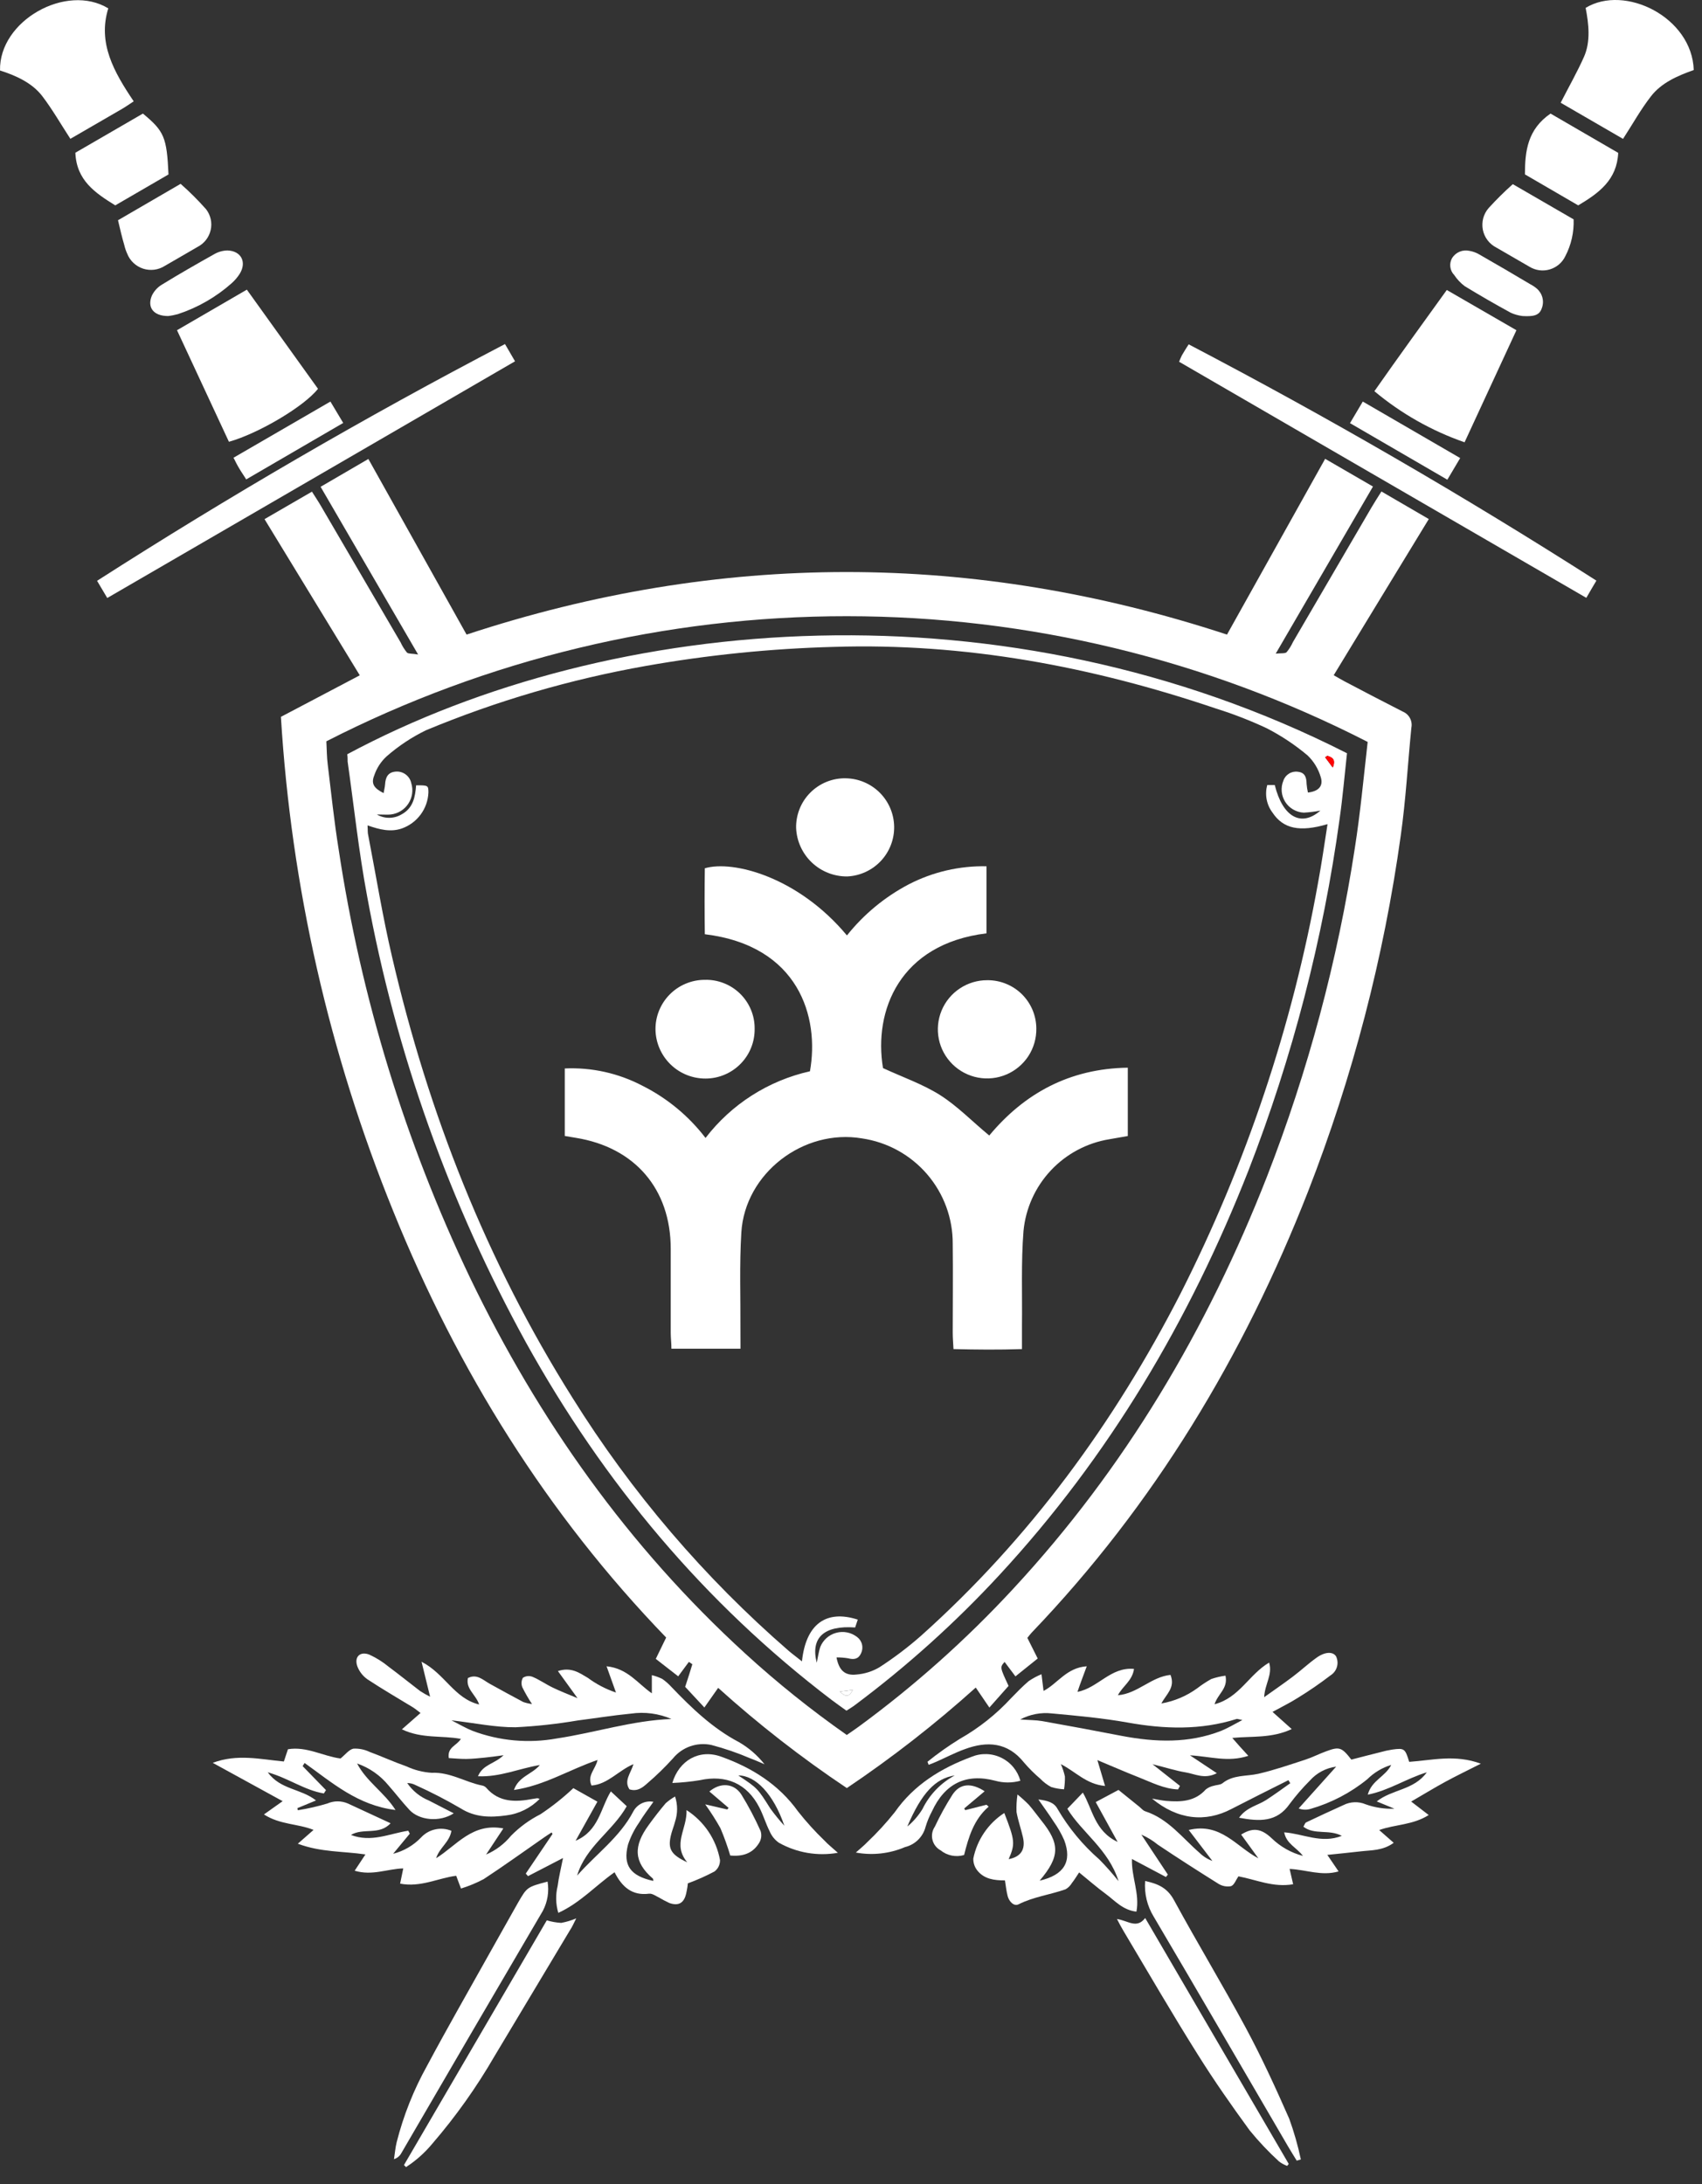
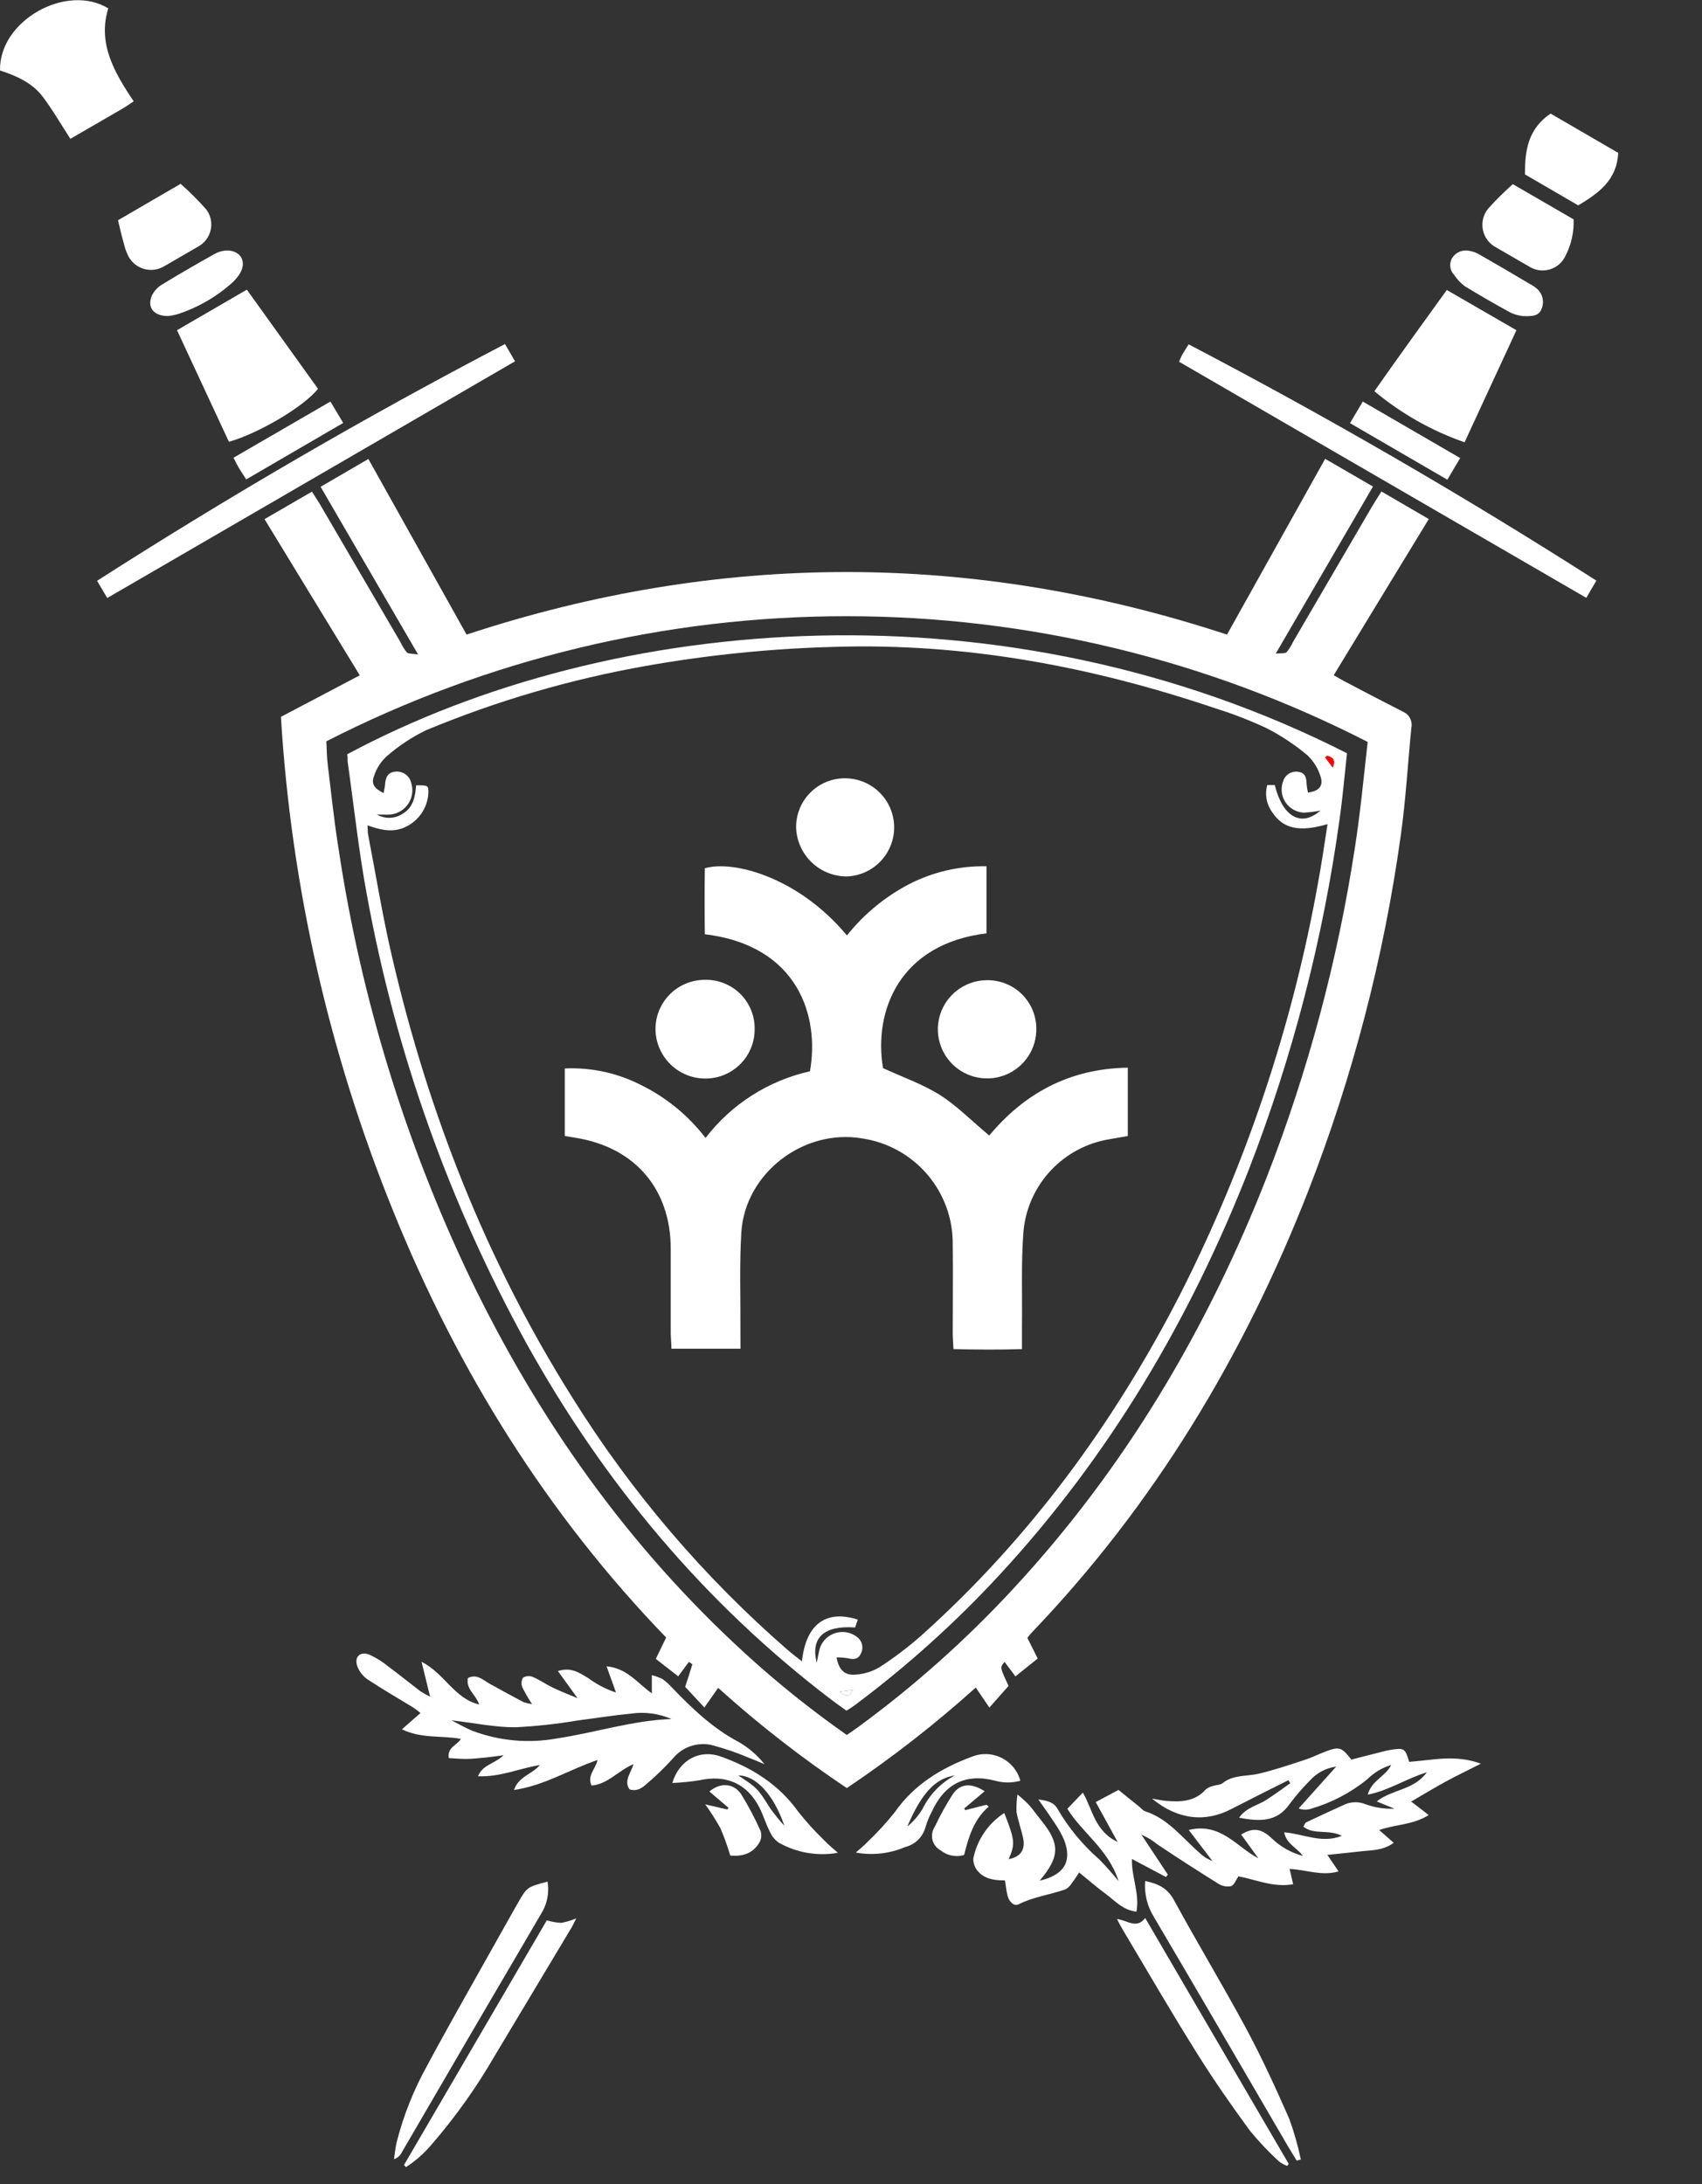
<svg xmlns="http://www.w3.org/2000/svg" width="60" height="77" viewBox="0 0 60 77" fill="none">
  <rect x="0" y="0" width="60" height="77" fill="#333333" stroke="none" />
  <path d="M14.739 23.073L11.302 17.161L12.986 16.18L16.448 22.371C25.368 19.431 34.304 19.431 43.255 22.371L46.715 16.175L48.401 17.152L44.973 23.042C45.167 23.024 45.298 23.042 45.354 22.995C45.445 22.885 45.521 22.764 45.58 22.634L48.356 17.877C48.455 17.709 48.561 17.544 48.699 17.326L50.369 18.298C49.24 20.147 48.141 21.957 47.017 23.803C47.155 23.882 47.27 23.951 47.39 24.015C48.067 24.372 48.762 24.735 49.452 25.086C49.56 25.131 49.649 25.211 49.704 25.314C49.759 25.416 49.777 25.535 49.755 25.649C49.628 26.919 49.559 28.198 49.38 29.458C48.783 33.755 47.685 37.967 46.11 42.01C43.842 47.804 40.694 53.041 36.365 57.559C36.316 57.611 36.275 57.67 36.217 57.74L36.582 58.467L35.797 59.097L35.415 58.588C35.248 58.775 35.248 58.775 35.555 59.433L34.878 60.196L34.398 59.491C32.968 60.777 31.449 61.961 29.853 63.035C28.257 61.968 26.741 60.787 25.317 59.502L24.831 60.194L24.154 59.466C24.254 59.163 24.333 58.917 24.407 58.669C24.407 58.669 24.353 58.631 24.285 58.586L23.908 59.095L23.118 58.48L23.484 57.728C19.275 53.37 16.131 48.309 13.864 42.701C11.605 37.143 10.267 31.256 9.903 25.271L12.683 23.807L9.325 18.301L10.997 17.332C11.113 17.519 11.223 17.677 11.316 17.841C12.251 19.443 13.187 21.044 14.121 22.643C14.181 22.773 14.256 22.895 14.347 23.006C14.403 23.055 14.527 23.035 14.739 23.073ZM29.843 61.168C30.013 61.049 30.148 60.961 30.279 60.864C32.241 59.425 34.061 57.801 35.713 56.015C39.658 51.762 42.553 46.866 44.661 41.487C46.116 37.747 47.156 33.859 47.762 29.893C47.954 28.67 48.069 27.436 48.214 26.155C42.536 23.246 36.245 21.726 29.862 21.723C23.479 21.718 17.187 23.23 11.505 26.133C11.521 26.446 11.521 26.698 11.553 26.946C11.675 27.945 11.778 28.947 11.938 29.94C12.726 35.175 14.286 40.264 16.569 45.042C18.984 50.056 22.148 54.525 26.273 58.293C27.4 59.324 28.593 60.28 29.843 61.157V61.168Z" fill="white" />
-   <path d="M23.035 63.519C22.861 63.766 22.676 64.007 22.52 64.266C22.357 64.501 22.228 64.758 22.139 65.029C21.952 65.761 22.227 66.132 23.03 66.308C23.03 66.279 23.03 66.238 23.015 66.225C22.338 65.642 22.322 65.081 22.87 64.334C23.06 64.072 23.258 63.816 23.468 63.568C23.57 63.478 23.68 63.399 23.798 63.332C23.893 63.619 23.893 63.929 23.798 64.216C23.755 64.39 23.68 64.556 23.644 64.732C23.545 65.182 23.658 65.387 24.227 65.651C23.692 65.009 24.227 64.484 24.202 63.811C24.509 64.008 24.773 64.266 24.976 64.569C25.179 64.872 25.317 65.213 25.382 65.572C25.384 65.65 25.368 65.727 25.334 65.797C25.3 65.867 25.25 65.928 25.188 65.975C24.884 66.136 24.57 66.276 24.247 66.394C24.247 66.443 24.224 66.598 24.19 66.749C24.114 67.087 23.922 67.2 23.599 67.087C23.469 67.027 23.343 66.96 23.22 66.887C23.109 66.835 22.994 66.745 22.881 66.758C22.284 66.835 21.929 66.522 21.665 66.002C20.999 66.47 20.456 67.08 19.681 67.434C19.59 67.124 19.582 66.797 19.659 66.484C19.697 66.182 19.772 65.887 19.848 65.5L18.614 66.139L18.535 66.049L19.478 64.653L19.445 64.599C19.357 64.658 19.266 64.714 19.18 64.775C18.472 65.266 17.772 65.772 17.05 66.245C16.795 66.38 16.527 66.491 16.251 66.576L16.082 66.126C15.443 66.207 14.829 66.544 14.105 66.403C14.146 66.213 14.177 66.054 14.216 65.867C13.66 65.88 13.123 66.135 12.503 65.948L12.882 65.374C12.094 65.257 11.316 65.302 10.499 64.996L11.054 64.509C10.492 64.284 9.874 64.331 9.305 63.964L9.964 63.496L7.5 62.145C8.364 61.821 9.174 62.019 10.007 62.098C10.054 61.958 10.095 61.83 10.151 61.666C10.806 61.555 11.395 61.913 12.004 61.992C12.166 61.862 12.3 61.681 12.455 61.645C12.652 61.634 12.849 61.673 13.026 61.758C13.464 61.92 13.891 62.116 14.333 62.271C14.611 62.4 14.911 62.477 15.218 62.496C15.872 62.465 16.405 62.83 17.007 62.947C17.058 62.958 17.105 62.985 17.14 63.023C17.592 63.546 18.174 63.532 18.779 63.417L18.939 63.392C18.968 63.397 18.997 63.404 19.025 63.415C18.711 63.737 18.296 63.943 17.849 63.998C17.296 64.075 16.752 64.075 16.233 63.746C15.721 63.447 15.194 63.175 14.653 62.931C14.562 62.882 14.459 62.857 14.355 62.857C14.544 63.133 14.81 63.348 15.12 63.474C15.403 63.618 15.682 63.766 15.996 63.924C15.504 64.246 14.78 64.176 14.434 63.804C14.177 63.528 13.947 63.226 13.697 62.942C13.406 62.587 13.023 62.319 12.588 62.168C12.929 62.816 13.536 63.172 13.943 63.807C12.611 63.647 11.704 62.839 10.738 62.15L10.668 62.26L11.492 63.107L11.417 63.224C10.74 63.113 10.171 62.686 9.438 62.478C9.889 63.098 10.609 63.048 11.14 63.471L10.483 63.742L10.501 63.816C10.852 63.76 11.199 63.681 11.539 63.579C11.654 63.529 11.777 63.503 11.902 63.503C12.027 63.503 12.151 63.529 12.266 63.579L13.769 64.275C13.367 64.712 12.807 64.424 12.372 64.687C13.094 64.962 13.726 64.64 14.392 64.538L14.446 64.642L13.859 65.351C14.233 65.256 14.573 65.058 14.841 64.779C14.973 64.635 15.147 64.534 15.339 64.492C15.531 64.449 15.731 64.466 15.913 64.541C15.852 64.939 15.484 65.144 15.376 65.507C16.098 65.056 16.651 64.25 17.745 64.457L17.136 65.378C17.479 65.231 17.78 65.003 18.016 64.714C18.318 64.407 18.668 64.152 19.052 63.958C19.464 63.684 19.852 63.376 20.212 63.037L21.06 63.514L20.291 64.892C21.114 64.543 21.169 63.744 21.534 63.152L22.094 63.674C21.609 64.543 20.645 65.097 20.345 66.121C21.006 65.367 21.85 64.77 22.326 63.858C22.392 63.734 22.497 63.633 22.625 63.572C22.752 63.511 22.896 63.492 23.035 63.519Z" fill="white" />
  <path d="M36.65 66.299C37.514 66.099 37.799 65.624 37.517 64.872C37.416 64.642 37.292 64.424 37.146 64.219C36.993 63.978 36.821 63.749 36.605 63.436C36.939 63.478 37.158 63.541 37.282 63.771C37.673 64.441 38.17 65.042 38.755 65.552C38.994 65.795 39.22 66.051 39.432 66.317C39.08 65.192 38.135 64.6 37.627 63.764L38.173 63.195C38.516 63.773 38.582 64.546 39.399 64.933L38.627 63.528L39.43 63.1L40.164 63.692C40.234 63.749 40.294 63.83 40.376 63.854C41.186 64.12 41.68 64.791 42.287 65.318C42.415 65.444 42.569 65.541 42.739 65.602L41.906 64.512C43.034 64.237 43.587 65.106 44.361 65.511L43.754 64.674C44.158 64.422 44.454 64.449 44.828 64.802C45.136 65.102 45.516 65.317 45.932 65.426C45.706 65.126 45.35 65.003 45.271 64.595C45.948 64.645 46.582 65.003 47.302 64.719C46.85 64.478 46.336 64.696 45.948 64.397C45.991 64.325 46.006 64.262 46.045 64.244C46.483 64.034 46.923 63.832 47.365 63.632C47.485 63.571 47.617 63.538 47.752 63.534C47.886 63.529 48.02 63.554 48.144 63.607C48.468 63.723 48.812 63.776 49.157 63.762L48.534 63.505C49.078 63.073 49.845 63.111 50.299 62.479C49.565 62.704 48.972 63.116 48.218 63.267C48.349 62.763 48.839 62.634 49.044 62.218C48.727 62.315 48.438 62.488 48.202 62.722C47.614 63.2 46.934 63.556 46.205 63.767C46.066 63.81 45.916 63.806 45.781 63.753L47.103 62.279C46.742 62.326 46.411 62.503 46.171 62.776C45.916 63.031 45.68 63.304 45.465 63.593C45.013 64.242 44.404 64.215 43.68 64.08C43.944 63.708 44.334 63.65 44.634 63.456C44.934 63.262 45.203 63.062 45.485 62.864L45.42 62.756C44.743 63.093 44.077 63.431 43.413 63.771C42.49 64.257 41.506 64.149 40.613 63.406C40.82 63.44 40.967 63.476 41.116 63.487C41.63 63.53 42.127 63.51 42.508 63.082C42.59 63.018 42.685 62.974 42.786 62.954C42.888 62.92 43.012 62.927 43.093 62.866C43.47 62.56 43.932 62.627 44.359 62.531C44.919 62.402 45.462 62.213 46.011 62.035C46.266 61.952 46.507 61.826 46.762 61.734C47.214 61.567 47.302 61.596 47.638 62.031C47.97 61.945 48.315 61.855 48.66 61.77C48.799 61.73 48.94 61.699 49.082 61.677C49.507 61.619 49.534 61.641 49.678 62.11C50.477 62.056 51.294 61.837 52.203 62.175C51.732 62.414 51.339 62.603 50.958 62.81C50.576 63.017 50.181 63.26 49.748 63.51L50.366 63.985C49.8 64.343 49.186 64.311 48.62 64.514L49.132 64.964C48.746 65.246 48.344 65.221 47.963 65.266C47.582 65.311 47.216 65.345 46.792 65.39L47.189 65.973C46.58 66.146 46.045 65.91 45.462 65.885C45.503 66.058 45.539 66.214 45.587 66.425C44.885 66.547 44.285 66.263 43.657 66.146C43.574 66.266 43.51 66.455 43.395 66.493C43.239 66.522 43.077 66.489 42.944 66.403C42.226 65.953 41.52 65.502 40.816 65.03C40.64 64.885 40.445 64.766 40.236 64.676L41.17 66.085L41.102 66.169L39.904 65.534C39.884 66.178 40.184 66.756 40.062 67.391C39.581 67.337 39.306 67.006 38.986 66.77C38.665 66.534 38.372 66.277 38.042 66.009C37.947 66.151 37.875 66.272 37.79 66.378C37.735 66.472 37.657 66.549 37.564 66.603C37.018 66.795 36.435 66.867 35.907 67.132C35.745 67.216 35.571 67.033 35.522 66.84C35.472 66.646 35.461 66.491 35.427 66.29C35.054 66.29 34.696 66.245 34.454 65.941C34.357 65.821 34.307 65.67 34.312 65.516C34.378 65.19 34.508 64.88 34.696 64.605C34.883 64.329 35.124 64.094 35.404 63.913C35.781 64.881 35.792 65.003 35.558 65.541C35.989 65.457 36.16 65.201 36.061 64.766C35.993 64.469 35.889 64.179 35.835 63.879C35.827 63.672 35.838 63.465 35.869 63.26C36.01 63.374 36.144 63.496 36.271 63.625C36.424 63.8 36.56 63.992 36.706 64.174C37.372 65 37.37 65.448 36.65 66.299Z" fill="white" />
-   <path d="M32.696 62.107C33.059 61.814 33.441 61.544 33.838 61.299C34.511 60.917 35.12 60.433 35.644 59.865C35.844 59.658 36.045 59.451 36.264 59.264C36.406 59.168 36.557 59.086 36.716 59.021L36.788 59.61C37.284 59.352 37.598 58.789 38.311 58.741C38.194 59.066 38.085 59.334 37.984 59.642C38.708 59.507 39.155 58.755 39.977 58.834C39.916 59.257 39.577 59.437 39.41 59.761C40.103 59.707 40.581 59.113 41.263 59.045C41.441 59.496 41.114 59.721 40.942 60.052C41.4 59.972 41.834 59.788 42.209 59.514C42.365 59.394 42.53 59.285 42.703 59.189C42.865 59.134 43.032 59.095 43.201 59.072C43.298 59.523 42.94 59.7 42.816 60.079C43.689 59.854 44.032 59.027 44.74 58.611C44.869 59.036 44.589 59.361 44.565 59.831C44.95 59.556 45.266 59.34 45.573 59.108C45.88 58.877 46.124 58.642 46.42 58.433C46.715 58.224 46.988 58.221 47.097 58.386C47.154 58.502 47.167 58.636 47.131 58.76C47.096 58.885 47.015 58.992 46.905 59.061C46.535 59.345 46.15 59.61 45.752 59.854C45.481 60.027 45.187 60.169 44.86 60.349L45.537 60.955C44.819 61.288 44.133 61.198 43.441 61.267C43.633 61.492 43.788 61.657 44.007 61.898C43.287 62.134 42.673 61.92 41.949 61.88L42.897 62.51C42.461 62.735 42.127 62.535 41.795 62.481C41.464 62.427 41.103 62.312 40.629 62.193L41.597 62.958L41.529 63.082C41.031 63.064 40.588 62.83 40.135 62.652C39.681 62.474 39.214 62.269 38.686 62.049C38.783 62.373 38.857 62.625 38.956 62.96C38.293 62.9 37.927 62.461 37.397 62.19C37.46 62.331 37.508 62.477 37.541 62.627C37.545 62.778 37.534 62.929 37.51 63.078C37.357 63.069 37.205 63.043 37.059 62.999C36.916 62.922 36.785 62.823 36.673 62.706C36.467 62.531 36.275 62.34 36.099 62.134C35.524 61.414 34.8 61.371 34.008 61.664C33.671 61.785 33.351 61.954 33.021 62.1C32.929 62.143 32.832 62.177 32.737 62.215L32.696 62.107ZM35.975 60.617C36.285 60.639 36.515 60.635 36.738 60.673C37.677 60.84 38.613 61.014 39.545 61.195C40.73 61.42 41.904 61.465 43.05 61.017C43.276 60.925 43.502 60.792 43.797 60.635C43.66 60.61 43.621 60.59 43.592 60.599C42.324 60.999 41.048 60.957 39.755 60.725C38.873 60.567 37.975 60.486 37.081 60.403C36.696 60.36 36.306 60.435 35.964 60.617H35.975Z" fill="white" />
  <path d="M22.979 59.694V59.054C23.108 59.085 23.233 59.13 23.351 59.189C23.469 59.272 23.577 59.368 23.674 59.475C24.387 60.218 25.12 60.925 26.048 61.414C26.396 61.614 26.702 61.88 26.951 62.195C26.784 62.125 26.619 62.049 26.448 61.986C26.003 61.795 25.545 61.638 25.078 61.515C24.83 61.462 24.573 61.478 24.334 61.561C24.095 61.645 23.884 61.792 23.724 61.988C23.446 62.295 23.149 62.585 22.834 62.855C22.665 63.005 22.478 63.17 22.191 63.08C21.984 62.774 22.236 62.519 22.331 62.191C21.799 62.416 21.428 62.9 20.853 62.945C20.688 62.591 20.997 62.366 21.065 62.044C20.068 62.384 19.192 62.945 18.118 63.102C18.285 62.62 18.747 62.557 19.032 62.222C18.294 62.344 17.633 62.652 16.849 62.618C17.026 62.195 17.432 62.188 17.752 61.877C17.47 61.914 17.278 61.943 17.087 61.961C16.895 61.979 16.655 62.006 16.439 62.008C16.222 62.01 16.023 61.988 15.82 61.977C15.762 61.589 16.102 61.542 16.247 61.301C15.57 61.173 14.875 61.301 14.168 60.964L14.825 60.387C14.742 60.326 14.656 60.252 14.561 60.191C14.024 59.863 13.478 59.547 12.954 59.201C12.794 59.089 12.671 58.932 12.6 58.75C12.476 58.415 12.69 58.199 13.024 58.332C13.267 58.444 13.495 58.587 13.701 58.757C14.076 59.036 14.439 59.331 14.812 59.615C14.924 59.688 15.041 59.754 15.162 59.813C15.06 59.399 14.974 59.052 14.861 58.582C15.681 59 16.012 59.878 16.892 60.088C16.766 59.725 16.414 59.541 16.495 59.156C16.811 58.994 17.026 59.225 17.265 59.358C17.657 59.576 18.051 59.79 18.445 60C18.545 60.035 18.649 60.059 18.754 60.072C18.628 59.882 18.514 59.684 18.413 59.48C18.392 59.426 18.382 59.369 18.386 59.311C18.389 59.253 18.405 59.197 18.434 59.147C18.484 59.114 18.541 59.094 18.6 59.088C18.659 59.083 18.719 59.091 18.774 59.113C19.02 59.216 19.244 59.376 19.488 59.493C19.731 59.61 20 59.718 20.359 59.865L19.668 58.91C20.133 58.757 20.424 58.973 20.72 59.147C21.022 59.371 21.358 59.547 21.715 59.667L21.383 58.741C22.133 58.818 22.476 59.347 22.979 59.694ZM15.915 60.646C16.213 60.797 16.425 60.925 16.653 61.015C17.603 61.374 18.633 61.467 19.632 61.285C20.986 61.081 22.291 60.651 23.669 60.599C23.221 60.405 22.727 60.34 22.243 60.41C21.616 60.47 20.993 60.572 20.368 60.651C19.641 60.774 18.908 60.855 18.172 60.891C17.461 60.896 16.75 60.743 15.915 60.646Z" fill="white" />
  <path d="M6.24 11.641L8.702 10.211L11.21 13.706C10.724 14.327 9.115 15.281 8.07 15.574L6.24 11.641Z" fill="white" />
  <path d="M53.458 11.641L51.63 15.592C50.47 15.189 49.392 14.579 48.451 13.791C49.313 12.559 50.182 11.364 51.003 10.223L53.458 11.641Z" fill="white" />
  <path d="M41.567 12.753C41.596 12.677 41.628 12.601 41.664 12.528C41.734 12.404 41.811 12.285 41.904 12.139C46.817 14.71 51.59 17.474 56.277 20.469C56.164 20.665 56.051 20.845 55.922 21.076L41.567 12.753Z" fill="white" />
  <path d="M17.802 12.129C17.917 12.328 18.027 12.51 18.156 12.737L3.781 21.081L3.422 20.475C8.08 17.492 12.837 14.723 17.802 12.129Z" fill="white" />
  <path d="M4.713 3.572C4.541 3.685 4.426 3.768 4.304 3.838C3.702 4.189 3.099 4.538 2.481 4.894C2.138 4.367 1.844 3.852 1.488 3.386C1.131 2.92 0.56 2.663 0.001 2.485C-0.04 0.729 2.341 -0.604 3.817 0.295C3.438 1.519 4.015 2.535 4.713 3.572Z" fill="white" />
-   <path d="M59.709 2.469C59.125 2.676 58.57 2.919 58.2 3.396C57.83 3.874 57.57 4.351 57.216 4.896L55.018 3.622C55.311 3.048 55.604 2.536 55.841 2.001C56.078 1.465 56.008 0.843 55.898 0.278C57.279 -0.566 59.651 0.609 59.709 2.469Z" fill="white" />
  <path d="M19.303 66.331C19.362 66.684 19.303 67.047 19.136 67.364C17.47 70.202 15.81 73.045 14.155 75.892C14.128 75.945 14.09 75.993 14.044 76.031C13.999 76.07 13.946 76.099 13.889 76.117C13.92 75.917 13.936 75.716 13.983 75.521C14.223 74.577 14.584 73.669 15.058 72.819C15.753 71.518 16.486 70.239 17.206 68.951C17.556 68.323 17.913 67.697 18.265 67.069C18.581 66.524 18.581 66.524 19.303 66.331Z" fill="white" />
  <path d="M45.713 76.169C45.614 76.005 45.508 75.841 45.411 75.674C43.831 72.972 42.267 70.271 40.672 67.569C40.44 67.192 40.335 66.751 40.369 66.311C40.821 66.407 41.152 66.551 41.387 66.986C42.211 68.501 43.104 69.978 43.919 71.489C44.479 72.531 44.973 73.609 45.449 74.692C45.619 75.16 45.755 75.639 45.858 76.126L45.713 76.169Z" fill="white" />
  <path d="M14.241 76.324L19.276 67.697C19.441 67.747 19.611 67.777 19.783 67.787C19.966 67.754 20.143 67.701 20.314 67.627C20.219 67.817 20.167 67.938 20.088 68.053C19.203 69.533 18.317 71.012 17.43 72.49C16.799 73.58 16.069 74.609 15.247 75.563C14.98 75.887 14.665 76.168 14.313 76.396L14.241 76.324Z" fill="white" />
  <path d="M39.376 67.65C39.771 67.709 40.066 68.008 40.371 67.616L45.431 76.284L45.377 76.354C45.274 76.317 45.177 76.264 45.09 76.198C44.718 75.859 44.372 75.492 44.054 75.102C43.418 74.231 42.797 73.344 42.226 72.43C41.324 70.996 40.477 69.532 39.611 68.08C39.536 67.954 39.466 67.828 39.376 67.65Z" fill="white" />
-   <path d="M2.657 5.384L5.038 4.004C5.791 4.628 5.879 4.837 5.94 6.15L4.063 7.24C3.359 6.803 2.695 6.362 2.657 5.384Z" fill="white" />
  <path d="M55.636 7.24L53.758 6.148C53.758 5.324 53.851 4.558 54.661 4.004L57.046 5.389C57.001 6.339 56.374 6.801 55.636 7.24Z" fill="white" />
  <path d="M53.33 6.492L55.474 7.733C55.491 8.185 55.39 8.633 55.18 9.034C55.127 9.145 55.05 9.244 54.956 9.324C54.862 9.403 54.752 9.463 54.633 9.498C54.514 9.533 54.39 9.543 54.267 9.527C54.145 9.511 54.027 9.469 53.921 9.405C53.531 9.18 53.142 8.955 52.754 8.73C52.631 8.668 52.524 8.579 52.441 8.47C52.357 8.36 52.3 8.233 52.274 8.098C52.248 7.963 52.253 7.824 52.288 7.691C52.324 7.558 52.39 7.435 52.481 7.332C52.749 7.038 53.032 6.757 53.33 6.492Z" fill="white" />
  <path d="M4.16 7.764L6.367 6.481C6.686 6.762 6.988 7.063 7.269 7.381C7.347 7.484 7.401 7.602 7.429 7.728C7.456 7.853 7.456 7.983 7.427 8.108C7.399 8.234 7.344 8.351 7.266 8.453C7.187 8.555 7.088 8.639 6.974 8.699L5.809 9.374C5.697 9.445 5.57 9.491 5.438 9.508C5.306 9.524 5.172 9.512 5.045 9.471C4.919 9.429 4.803 9.361 4.706 9.27C4.609 9.179 4.533 9.068 4.485 8.944C4.44 8.846 4.405 8.743 4.381 8.638C4.304 8.379 4.239 8.102 4.16 7.764Z" fill="white" />
  <path d="M29.537 65.316C28.824 65.442 28.089 65.317 27.458 64.962C27.315 64.862 27.203 64.724 27.135 64.564C26.998 64.293 26.91 63.994 26.772 63.724C26.337 62.873 25.596 62.553 24.664 62.758C24.345 62.81 24.024 62.842 23.701 62.855C23.94 62.053 24.655 61.653 25.416 61.925C26.494 62.31 27.447 62.898 28.137 63.863C28.426 64.229 28.74 64.574 29.076 64.897C29.194 65.025 29.334 65.133 29.537 65.316ZM27.65 64.359C27.266 63.244 26.637 62.589 26.027 62.589C26.704 63.039 26.704 63.039 27.156 63.755C27.308 63.965 27.472 64.167 27.648 64.359H27.65Z" fill="white" />
  <path d="M30.171 65.307C30.338 65.156 30.46 65.061 30.566 64.949C30.917 64.617 31.245 64.26 31.545 63.882C32.222 62.913 33.184 62.328 34.253 61.932C34.421 61.863 34.601 61.831 34.782 61.837C34.963 61.843 35.141 61.888 35.303 61.968C35.465 62.047 35.609 62.161 35.724 62.3C35.839 62.44 35.923 62.602 35.971 62.776C35.681 62.857 35.374 62.857 35.084 62.776C34.055 62.506 33.308 62.875 32.854 63.855C32.761 64.029 32.685 64.212 32.629 64.401C32.584 64.575 32.493 64.733 32.365 64.859C32.238 64.984 32.078 65.073 31.904 65.115C31.358 65.348 30.755 65.415 30.171 65.307ZM33.658 62.589C32.98 62.691 32.489 63.206 31.985 64.39C32.197 64.216 32.377 64.007 32.52 63.773C32.765 63.269 33.163 62.855 33.658 62.589Z" fill="white" />
  <path d="M5.926 11.141C5.405 11.141 5.182 10.833 5.353 10.423C5.429 10.264 5.55 10.13 5.701 10.038C6.312 9.662 6.938 9.304 7.565 8.953C7.703 8.875 7.858 8.833 8.016 8.829C8.501 8.843 8.707 9.239 8.45 9.653C8.373 9.774 8.279 9.884 8.172 9.98C7.62 10.471 6.972 10.844 6.27 11.074C6.157 11.105 6.042 11.128 5.926 11.141Z" fill="white" />
  <path d="M53.67 11.141C53.529 11.123 53.39 11.085 53.26 11.026C52.709 10.726 52.167 10.413 51.635 10.088C51.491 9.98 51.366 9.848 51.267 9.698C51.19 9.62 51.141 9.519 51.128 9.41C51.114 9.302 51.136 9.192 51.19 9.097C51.253 8.997 51.346 8.919 51.455 8.873C51.564 8.828 51.684 8.817 51.8 8.843C51.923 8.863 52.042 8.907 52.15 8.971C52.757 9.318 53.361 9.671 53.955 10.025C54.036 10.067 54.112 10.118 54.181 10.178C54.276 10.261 54.344 10.372 54.375 10.495C54.406 10.618 54.398 10.748 54.352 10.867C54.262 11.141 54.025 11.159 53.67 11.141Z" fill="white" />
  <path d="M51.475 16.148L51.023 16.911L47.591 14.917L48.042 14.156L51.475 16.148Z" fill="white" />
  <path d="M8.68 16.9C8.567 16.724 8.477 16.592 8.396 16.45C8.314 16.308 8.283 16.225 8.231 16.137L11.648 14.156L12.099 14.91L8.68 16.9Z" fill="white" />
  <path d="M25.743 65.412C25.646 65.086 25.531 64.765 25.398 64.451C25.235 64.16 25.056 63.879 24.861 63.609L25.637 63.789L25.684 63.733L25.008 63.156C25.389 62.83 25.872 62.855 26.136 63.264C26.39 63.676 26.616 64.105 26.813 64.548C26.834 64.613 26.841 64.682 26.835 64.75C26.828 64.818 26.808 64.884 26.775 64.944C26.553 65.331 26.197 65.455 25.743 65.412Z" fill="white" />
  <path d="M34.711 63.147L33.991 63.753L34.028 63.813L34.775 63.622L34.853 63.69C34.328 64.14 34.145 64.764 33.987 65.394C33.846 65.436 33.697 65.443 33.552 65.414C33.408 65.386 33.273 65.322 33.159 65.23C33.087 65.191 33.025 65.138 32.975 65.074C32.925 65.01 32.89 64.936 32.871 64.857C32.852 64.778 32.849 64.697 32.864 64.617C32.879 64.537 32.91 64.461 32.956 64.394C33.138 64.006 33.346 63.63 33.576 63.269C33.838 62.868 34.24 62.839 34.711 63.147Z" fill="white" />
  <path d="M47.485 26.554C47.399 27.333 47.334 28.103 47.225 28.866C46.642 33.109 45.563 37.269 44.012 41.262C41.94 46.539 39.096 51.346 35.231 55.524C33.677 57.205 31.972 58.74 30.137 60.11C30.052 60.175 29.959 60.23 29.839 60.306C29.666 60.18 29.489 60.058 29.32 59.93C24.82 56.506 21.279 52.262 18.547 47.336C15.843 42.425 13.951 37.111 12.943 31.599C12.647 30.023 12.48 28.434 12.255 26.849C12.255 26.763 12.255 26.673 12.241 26.59C21.589 21.578 35.481 20.459 47.485 26.554ZM12.957 29.098C12.968 29.269 12.957 29.359 12.981 29.445C13.257 30.874 13.489 32.313 13.819 33.722C15.101 39.247 17.15 44.463 20.183 49.279C22.264 52.615 24.833 55.621 27.806 58.199C27.946 58.318 28.093 58.424 28.271 58.568C28.409 57.253 29.124 56.735 30.239 57.096L30.146 57.373C29.056 57.294 28.567 57.724 28.792 58.617C28.84 58.392 28.862 58.224 28.916 58.062C28.964 57.941 29.04 57.833 29.137 57.746C29.234 57.659 29.35 57.596 29.475 57.562C29.601 57.527 29.733 57.522 29.86 57.547C29.988 57.572 30.108 57.627 30.212 57.706C30.3 57.771 30.363 57.865 30.388 57.972C30.414 58.078 30.401 58.191 30.352 58.289C30.261 58.489 30.099 58.514 29.9 58.46C29.765 58.438 29.627 58.427 29.489 58.428C29.575 58.879 29.781 59.079 30.191 59.032C30.478 59.01 30.756 58.922 31.004 58.775C31.517 58.443 32.005 58.073 32.464 57.67C36.3 54.236 39.279 50.161 41.617 45.602C43.928 41.041 45.561 36.167 46.462 31.135C46.589 30.46 46.688 29.764 46.799 29.053C45.815 29.343 45.237 29.217 44.858 28.645C44.755 28.508 44.685 28.35 44.653 28.182C44.621 28.013 44.628 27.84 44.673 27.675H44.939C45.217 28.801 45.867 29.17 46.548 28.576C46.355 28.613 46.159 28.637 45.962 28.648C45.831 28.642 45.703 28.604 45.589 28.538C45.476 28.473 45.38 28.381 45.309 28.271C45.239 28.16 45.196 28.035 45.184 27.905C45.172 27.774 45.192 27.643 45.242 27.522C45.276 27.418 45.347 27.329 45.441 27.272C45.534 27.214 45.645 27.191 45.754 27.207C46.013 27.234 46.056 27.416 46.061 27.634C46.069 27.737 46.085 27.838 46.108 27.939C46.476 27.9 46.661 27.713 46.56 27.396C46.475 27.104 46.314 26.84 46.095 26.63C45.656 26.261 45.176 25.942 44.666 25.678C44.081 25.403 43.478 25.169 42.861 24.976C38.492 23.497 34.021 22.657 29.384 22.805C27.164 22.865 24.953 23.089 22.767 23.476C20.106 23.947 17.506 24.707 15.012 25.746C14.512 25.99 14.046 26.299 13.627 26.666C13.426 26.851 13.277 27.083 13.191 27.342C13.074 27.634 13.191 27.792 13.523 27.959C13.541 27.851 13.568 27.752 13.575 27.652C13.591 27.414 13.665 27.227 13.941 27.202C14.067 27.189 14.194 27.223 14.297 27.298C14.4 27.373 14.472 27.483 14.498 27.608C14.535 27.728 14.546 27.855 14.528 27.98C14.51 28.105 14.465 28.224 14.396 28.33C14.327 28.436 14.235 28.525 14.128 28.591C14.02 28.657 13.899 28.699 13.774 28.713C13.647 28.726 13.516 28.713 13.286 28.713C13.417 28.79 13.566 28.83 13.718 28.83C13.87 28.83 14.019 28.79 14.15 28.713C14.572 28.488 14.638 28.085 14.669 27.684C15.087 27.684 15.103 27.684 15.103 27.939C15.091 28.219 14.996 28.489 14.829 28.715C14.662 28.941 14.431 29.112 14.166 29.206C13.769 29.341 13.392 29.249 12.961 29.098H12.957ZM46.982 27.058C47.101 26.761 46.955 26.698 46.797 26.646C46.781 26.646 46.754 26.671 46.713 26.698L46.982 27.058ZM30.056 59.574L29.605 59.633C29.801 59.809 29.912 59.86 30.065 59.574H30.056Z" fill="white" />
  <path d="M30.056 59.574L29.605 59.633C29.801 59.809 29.912 59.86 30.065 59.574H30.056Z" fill="white" />
  <path d="M46.986 27.058L46.717 26.698C46.758 26.671 46.785 26.64 46.801 26.646C46.959 26.698 47.105 26.761 46.986 27.058Z" fill="#FF0000" />
  <path d="M26.104 47.545H23.669C23.669 47.343 23.645 47.167 23.645 46.994C23.645 46.003 23.645 45.015 23.645 44.024C23.645 41.915 22.378 40.445 20.296 40.111L19.91 40.046V37.666C20.863 37.623 21.81 37.835 22.654 38.279C23.523 38.716 24.281 39.344 24.872 40.116C25.785 38.926 27.088 38.094 28.553 37.766C28.894 35.856 28.165 33.339 24.847 32.934C24.836 32.164 24.836 31.383 24.847 30.609C25.852 30.314 28.149 30.924 29.857 32.977C30.45 32.232 31.192 31.619 32.035 31.176C32.882 30.738 33.824 30.519 34.777 30.539V32.903C31.708 33.276 30.792 35.636 31.128 37.653C31.823 37.975 32.529 38.218 33.141 38.605C33.752 38.993 34.269 39.531 34.874 40.03C36.106 38.549 37.7 37.669 39.758 37.639V40.048L39.11 40.161C38.317 40.29 37.59 40.678 37.042 41.264C36.494 41.85 36.156 42.6 36.081 43.398C35.993 44.506 36.041 45.627 36.027 46.742C36.027 46.989 36.027 47.239 36.027 47.559C35.204 47.586 34.425 47.579 33.613 47.559C33.601 47.334 33.586 47.158 33.586 46.983C33.586 45.938 33.599 44.896 33.586 43.853C33.592 42.953 33.272 42.08 32.685 41.397C32.098 40.713 31.283 40.264 30.39 40.132C28.325 39.781 26.262 41.361 26.134 43.448C26.064 44.594 26.109 45.749 26.102 46.899L26.104 47.545Z" fill="white" />
  <path d="M26.603 36.259C26.607 36.489 26.566 36.716 26.481 36.929C26.397 37.142 26.271 37.336 26.11 37.5C25.95 37.664 25.758 37.795 25.547 37.884C25.336 37.974 25.109 38.021 24.879 38.022C24.415 38.025 23.969 37.846 23.637 37.522C23.306 37.199 23.115 36.758 23.108 36.295C23.105 36.066 23.148 35.839 23.234 35.627C23.32 35.414 23.448 35.221 23.609 35.058C23.77 34.895 23.962 34.765 24.174 34.677C24.386 34.588 24.613 34.542 24.843 34.542C25.073 34.535 25.301 34.575 25.515 34.659C25.729 34.742 25.924 34.868 26.088 35.028C26.252 35.188 26.383 35.38 26.471 35.592C26.56 35.803 26.605 36.03 26.603 36.259Z" fill="white" />
  <path d="M29.81 27.437C30.261 27.443 30.691 27.624 31.011 27.941C31.33 28.259 31.513 28.688 31.521 29.137C31.529 29.587 31.361 30.022 31.053 30.351C30.745 30.679 30.321 30.875 29.871 30.897C29.406 30.902 28.957 30.726 28.62 30.407C28.283 30.087 28.084 29.649 28.065 29.186C28.061 28.956 28.103 28.727 28.189 28.513C28.274 28.3 28.403 28.105 28.566 27.942C28.728 27.779 28.922 27.65 29.136 27.563C29.35 27.476 29.579 27.433 29.81 27.437Z" fill="white" />
  <path d="M36.533 36.26C36.538 36.603 36.441 36.941 36.253 37.23C36.065 37.518 35.795 37.744 35.478 37.879C35.161 38.014 34.811 38.052 34.472 37.987C34.134 37.923 33.822 37.759 33.577 37.517C33.332 37.275 33.164 36.966 33.096 36.629C33.028 36.292 33.062 35.942 33.194 35.624C33.326 35.306 33.55 35.035 33.837 34.845C34.124 34.654 34.462 34.553 34.806 34.555C35.032 34.553 35.256 34.596 35.465 34.681C35.674 34.766 35.864 34.891 36.025 35.049C36.185 35.208 36.312 35.396 36.4 35.604C36.487 35.812 36.532 36.034 36.533 36.26Z" fill="white" />
</svg>